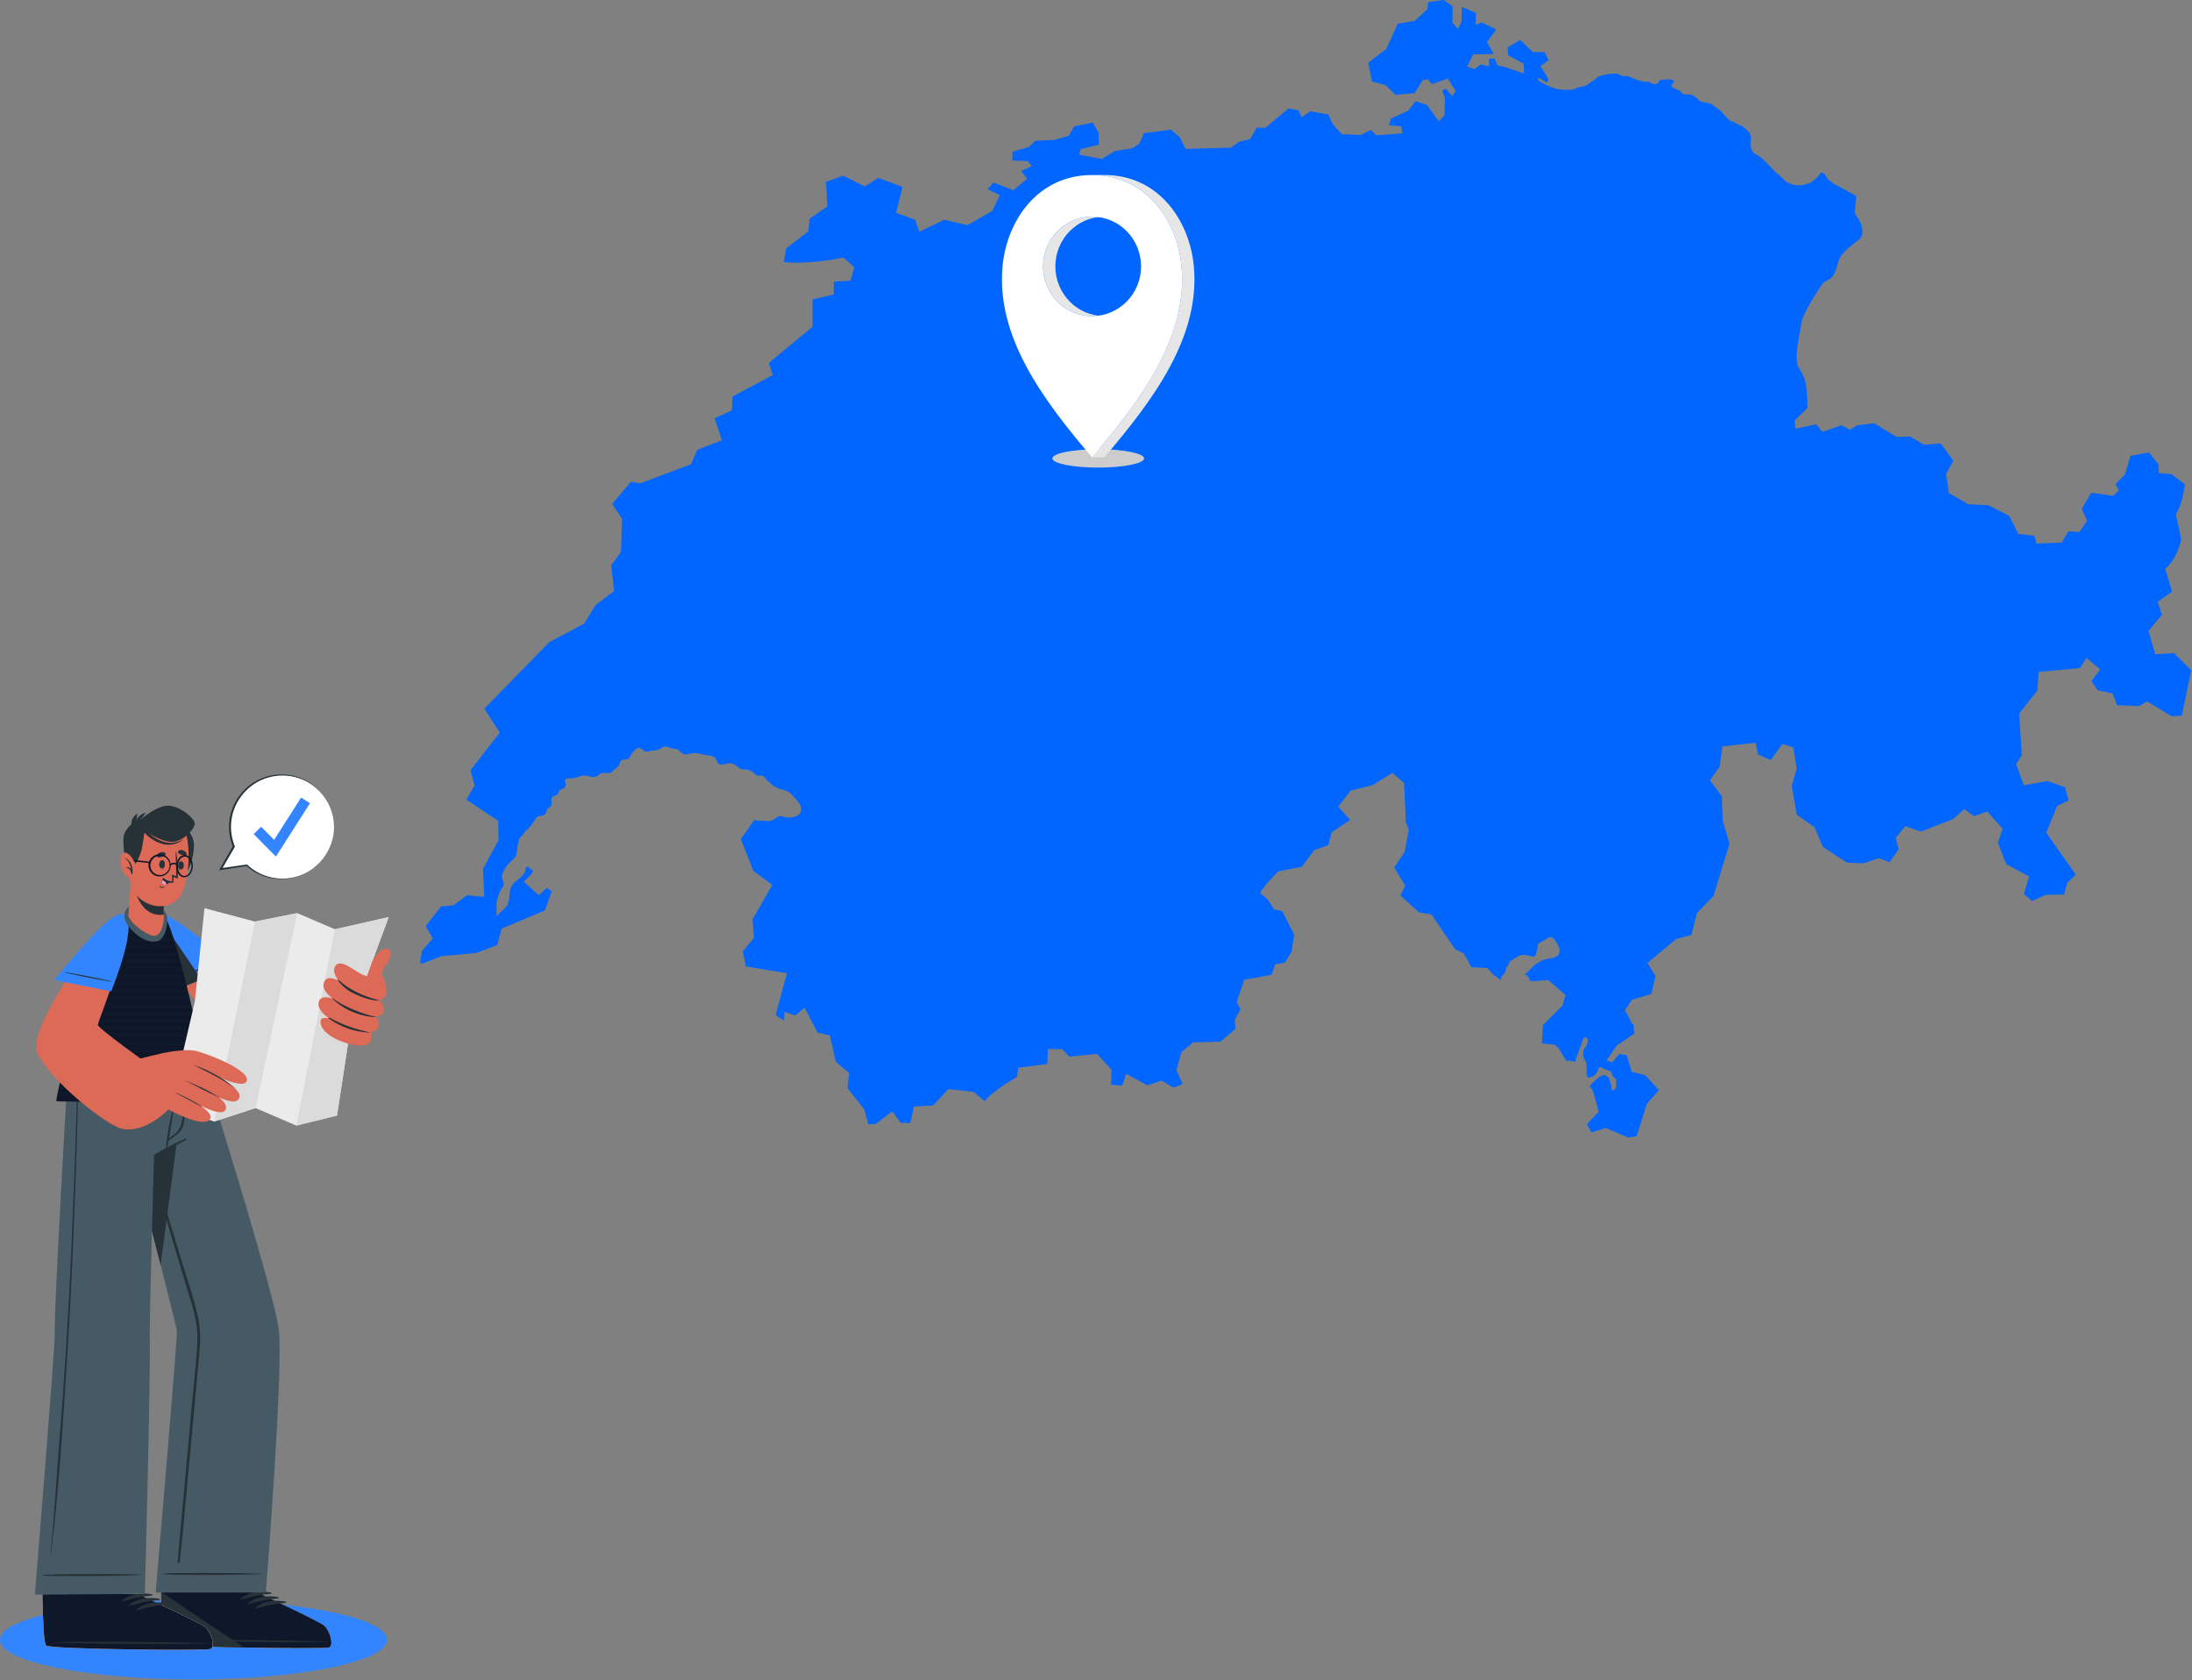
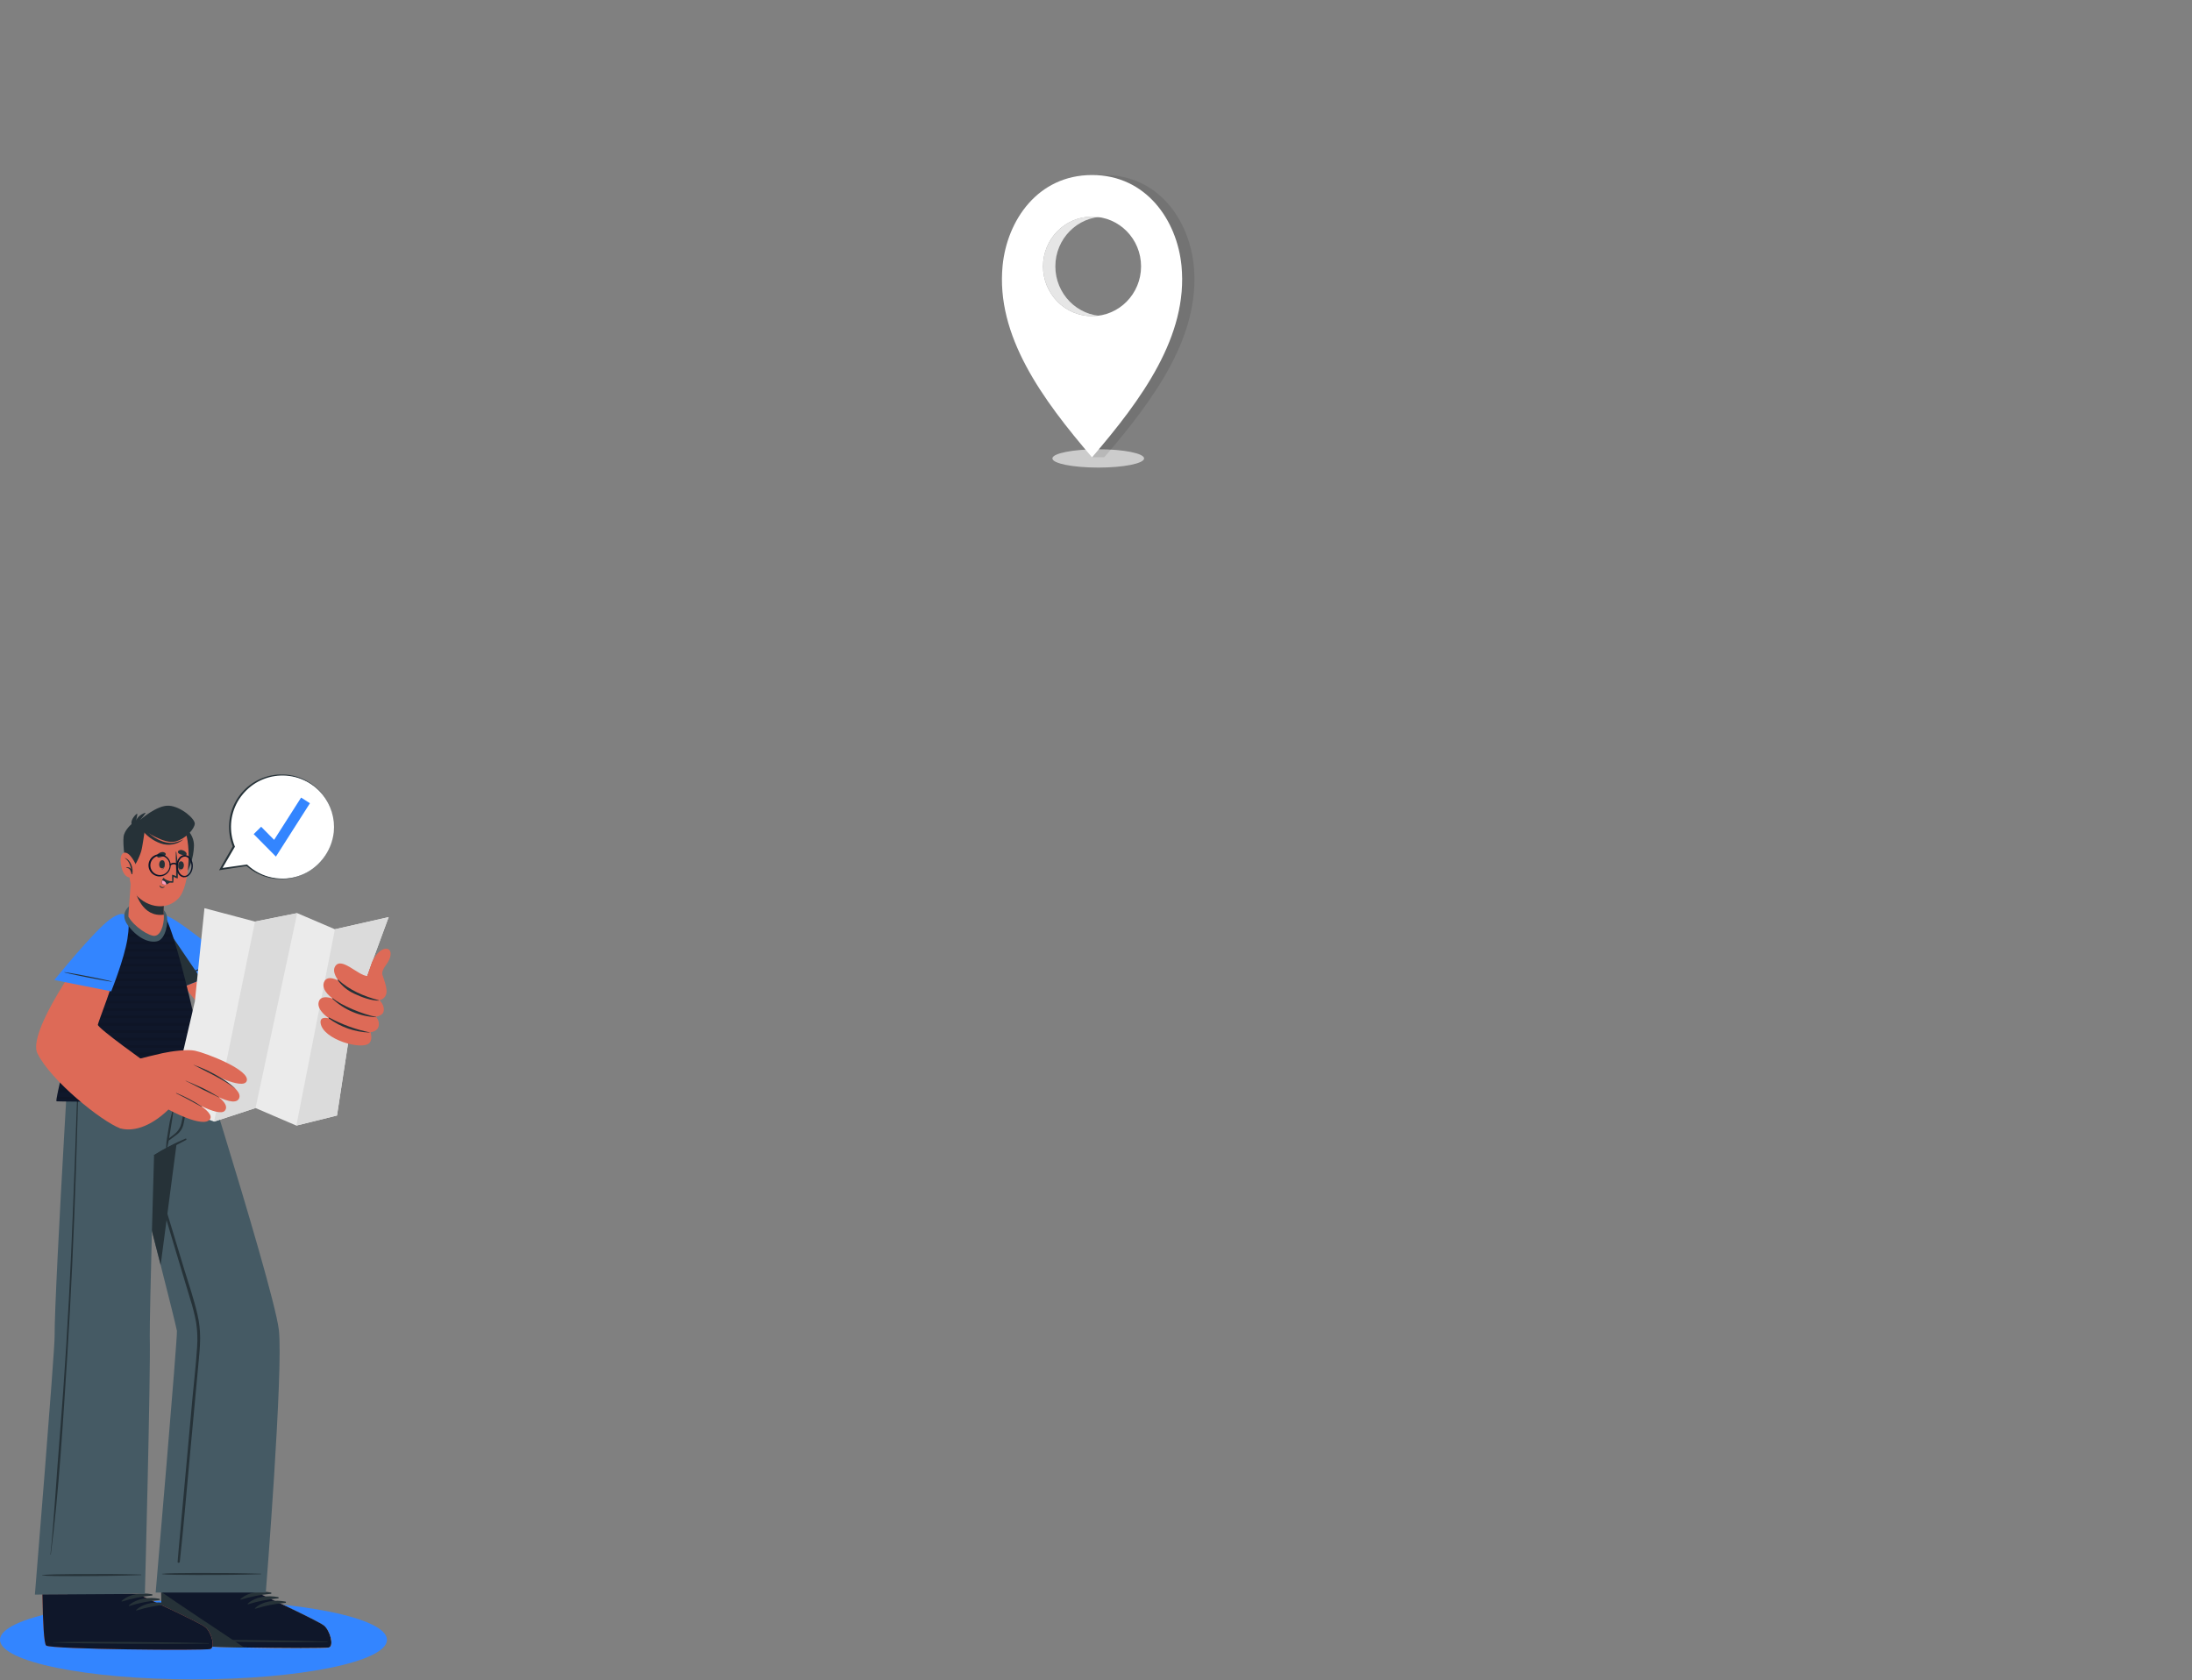
<svg xmlns="http://www.w3.org/2000/svg" width="501" height="384" viewBox="0 0 501 384" fill="none">
  <rect x="0" y="0" width="501" height="384" fill="#808080" stroke="none" />
  <g clip-path="url(#clip0_4935_155325)">
-     <path d="M496.88 149.254L492.583 149.546L491.056 144.189L494.114 140.569L493.172 137.537L496.439 135.212L494.878 130.034C497.678 127.617 498.52 123.347 498.52 123.347C498.52 123.347 497.757 119.32 497.556 118.614C497.355 117.907 497.033 118.003 497.909 116.372C498.795 114.749 499.384 110.692 499.384 110.692L496.343 108.371L493.416 108.114L493.338 106.133L491.144 103.403L486.908 104.192L485.665 108.472L483.505 110.648L484.295 112.079L483.039 113.335L477.992 112.611L475.797 116.28L477.014 119.046L475.23 121.615L472.779 121.419L471.204 124.01L465.481 124.224L464.953 122.439L461.319 122.047L459.216 117.885L454.427 115.456L449.877 115.255L445.423 112.686L444.812 108.293L446.466 105.309L443.595 101.366L439.713 101.64L436.555 99.76L433.514 99.878L428.349 96.737L424.607 97.186L422.875 98.186L420.816 97.208L416.536 98.696L415.093 96.99L410.403 97.98L410.338 97.993L410.181 96.148L413.13 93.204C413.13 93.204 413.007 89.518 412.85 88.414C412.693 87.319 412.34 85.906 411.127 84.021C409.906 82.137 411.358 76.448 411.677 74.014C411.987 71.58 415.459 66.498 416.048 65.595C416.641 64.692 416.58 64.614 417.954 63.907C419.324 63.2 419.638 61.573 420.192 59.732C420.737 57.883 422.412 56.709 424.82 54.786C427.233 52.866 423.917 48.74 423.917 48.74L424.253 44.814L419.167 41.991C418.918 41.917 418.77 41.686 418.561 41.555C418.308 41.398 418.107 41.293 417.906 41.08C417.439 40.6 417.051 39.343 416.231 39.479C416.022 39.509 416.004 39.609 415.93 39.762C415.917 39.788 415.9 39.815 415.887 39.841H415.913H415.882C415.773 40.02 415.616 40.19 415.485 40.355C415.258 40.648 414.936 40.87 414.661 41.106C414.421 41.311 414.176 41.599 413.884 41.73C413.64 41.83 413.356 41.904 413.103 41.996C412.458 42.222 411.773 42.38 411.088 42.371C410.495 42.366 409.801 42.257 409.247 42.031C408.855 41.865 408.349 41.651 408.043 41.367C407.546 40.909 407.118 40.416 406.595 39.98C406.159 39.618 405.757 39.404 405.408 38.938C405.155 38.593 404.798 38.27 404.501 37.952C403.86 37.284 403.206 36.613 402.481 36.015C402.032 35.649 401.526 35.387 401.042 35.081C400.344 34.65 399.995 33.433 400.117 32.639C400.2 32.085 400.23 31.487 400.095 30.933C399.951 30.353 399.498 29.943 399.07 29.541C398.839 29.319 398.651 29.096 398.355 28.939C398.076 28.796 397.77 28.695 397.487 28.547C397.173 28.381 396.889 28.268 396.605 28.063C396.313 27.858 395.916 27.692 395.554 27.701C395.039 27.243 394.516 26.771 394.075 26.235C393.744 25.838 393.408 25.454 392.98 25.122C392.54 24.795 392.099 24.451 391.637 24.15C391.436 24.01 391.249 23.827 391.031 23.718C390.821 23.631 390.603 23.617 390.394 23.556C390.145 23.482 390.001 23.399 389.735 23.382C389.495 23.369 389.229 23.312 388.993 23.273C388.435 23.177 388.195 22.806 387.811 22.448C387.449 22.113 386.869 21.694 386.376 21.62C386.114 21.58 385.831 21.593 385.556 21.58C385.351 21.567 385.015 21.598 384.823 21.537C384.4 21.397 384.195 20.865 383.794 20.682C383.593 20.59 383.336 20.516 383.148 20.429C383.017 20.359 382.925 20.311 382.803 20.233C382.799 20.228 382.664 20.141 382.616 20.123C382.611 20.119 382.659 20.246 382.611 20.211C382.433 20.088 382.005 19.692 382.036 19.46C382.075 19.199 382.485 19.042 382.555 18.754C382.555 18.745 382.559 18.745 382.559 18.745C382.642 18.357 382.271 18.265 381.961 18.2C381.364 18.091 380.657 18.165 380.051 18.217C379.964 18.217 379.854 18.226 379.745 18.243C379.58 18.265 379.423 18.3 379.318 18.396C379.126 18.575 379.091 18.884 378.873 19.042C378.707 19.155 378.415 19.247 378.197 19.229C377.97 19.207 377.704 19.12 377.499 19.033C377.337 18.959 377.172 18.898 377.01 18.828C376.971 18.815 377.132 18.758 377.063 18.736C376.736 18.614 376.334 18.671 375.994 18.701C375.597 18.732 375.409 18.579 375.039 18.488C374.62 18.383 374.188 18.274 373.8 18.104C373.547 17.99 373.259 17.934 373.01 17.798C372.735 17.641 372.509 17.51 372.19 17.432C371.662 17.305 370.999 17.493 370.511 17.288C370.319 17.209 370.17 17.031 369.97 16.956C369.507 16.773 369.019 16.804 368.539 16.856C368.098 16.904 367.749 16.873 367.309 16.983C366.838 17.096 366.358 17.127 365.908 17.297C365.568 17.419 365.25 17.554 364.966 17.768C364.731 17.951 364.53 18.169 364.286 18.335C363.945 18.57 363.57 18.771 363.239 19.02C362.864 19.303 362.471 19.574 362.009 19.692C361.699 19.77 361.411 19.853 361.101 19.892C360.905 19.918 360.7 19.966 360.517 20.041C360.434 20.071 360.312 20.128 360.242 20.176C360.185 20.211 360.307 20.211 360.307 20.211C359.945 20.355 359.522 20.368 359.151 20.477C358.715 20.612 358.24 20.516 357.777 20.516C356.896 20.52 356.12 20.407 355.278 20.18C354.519 19.975 353.891 19.582 353.179 19.282C352.961 19.194 352.761 19.146 352.569 19.007C352.477 18.937 352.394 18.841 352.276 18.823C352.224 18.815 352.181 18.806 352.137 18.78C352.08 18.745 352.037 18.693 351.98 18.662C351.906 18.623 351.862 18.575 351.805 18.514C351.757 18.466 351.714 18.405 351.67 18.348C351.644 18.313 351.622 18.282 351.596 18.248C351.583 18.226 351.548 18.191 351.552 18.165H351.539C351.522 18.112 351.483 18.078 351.474 18.021C351.474 17.995 351.474 17.955 351.483 17.929C351.491 17.907 351.509 17.894 351.517 17.872V17.864C351.574 17.855 351.657 17.855 351.709 17.864C351.766 17.872 351.81 17.907 351.858 17.925C351.98 17.973 352.098 18.008 352.207 18.069C352.342 18.134 352.468 18.204 352.595 18.278C352.656 18.317 352.704 18.374 352.761 18.418C352.83 18.474 352.896 18.518 352.97 18.57C353.031 18.605 353.101 18.636 353.162 18.658C353.323 18.727 353.537 18.806 353.712 18.741C353.834 18.697 353.856 18.531 353.864 18.418C353.869 18.3 353.851 18.174 353.821 18.064L353.816 18.056C353.707 17.685 353.428 17.266 353.323 17.07L352.076 15.155L353.93 13.742L353.07 11.914L350.34 11.887L347.452 9.118L344.568 10.828L344.712 12.647L348.307 14.597V16.817L343.844 15.264L342.27 14.95L341.585 13.379C341.585 13.379 340.429 13.397 340.368 13.397C340.311 13.397 340.368 15.181 340.368 15.181L338.444 14.736L337.013 15.809L335.796 15.364L335.303 15.181L335.321 15.155L336.721 12.415L341.406 12.337L339.862 9.61L341.977 6.766C341.977 6.766 338.701 5.113 338.645 5.113C338.588 5.113 337.31 5.728 337.31 5.728V2.919L334.09 1.584V4.799L333.244 6.592L331.97 5.231L332.014 1.471L330.007 -0.004L326.4 0.506L326.26 2.077L323.316 4.786L319.49 5.41L316.82 11.22L312.702 14.339L313.584 18.636L316.663 19.439L318.962 21.681L323.316 21.288L325.161 18.326L326.356 18.165L327.338 19.247C327.338 19.247 330.745 17.973 330.871 17.951H330.875C330.932 17.951 332.699 20.817 332.699 20.817L331.953 21.973L330.457 20.302L329.615 20.717L330.265 22.422L330.125 26.427L328.812 27.701L328.72 27.57L327.804 26.292L326.142 23.975L323.534 23.111L321.902 25.249L317.902 27.112L317.453 28.647L320.253 28.883L320.55 30.471L315.128 30.881L314.604 30.92L313.291 29.703L310.975 30.863L306.682 30.663L304.558 28.311L303.62 26.169L299.48 25.445L297.5 26.802L296.75 25.188L294.516 24.778L289.177 29.232L287.218 29.158L285.739 31.801L283.209 32.394L281.408 33.729L271.008 34.039L269.634 31.391L267.649 29.624L261.451 30.449L260.425 32.822L258.803 33.899L254.842 34.51L252.826 35.727L251.814 36.338L246.641 35.334L247.029 34.078L251.169 33.057L251.051 30.235L249.755 28.015L245.507 28.896L244.285 31.02L241.027 31.98L236.629 32.176L235.116 33.607L231.412 34.689L231.373 36.691L234.885 36.805L235.862 37.965L233.393 39.082L234.762 40.87H234.758L231.604 43.474L227.094 41.725L225.702 43.256L228.524 44.578L228.097 45.485L226.989 47.819L226.819 48.186L221.13 51.462L220.271 51.261L215.795 50.223L210.081 52.993L209.182 50.223L204.803 48.639L206.277 42.728C206.277 42.728 200.82 40.687 200.763 40.669C200.676 40.669 197.679 42.606 197.679 42.606L192.676 40.133L188.789 41.59L189.086 47.182L185.024 50.026L184.754 52.875L179.689 56.757L179.157 59.876C185.064 60.561 192.754 58.856 192.754 58.856L195.262 61.072L194.386 64.177L190.599 64.352L190.499 67.314L185.714 68.435V74.686L175.742 82.935L176.296 84.671L176.627 85.723L176.544 85.762L167.405 90.647L167.266 93.784L163.344 95.59L164.989 100.633L159.379 102.809L157.926 106.107L146.31 110.478L144.207 110.107L139.915 115.168L142.192 118.622L141.926 125.881L141.917 126.16L139.696 129.218L140.368 135.086L136.085 138.322L133.537 142.506L125.545 146.763L110.679 161.987L114.234 167.423L107.538 176.021L108.463 179.51L106.596 182.765L113.855 187.594L113.951 192.034L110.797 197.823L110.387 198.582L110.679 204.981L106.775 204.602L103.691 206.879L100.807 207.18L97.291 211.651L98.905 214.478L96.414 217.418L96 220.149L96.358 220.241C96.358 220.241 96.375 220.219 96.379 220.201L96.523 220.241L100.798 218.552L108.842 217.802L113.65 216L114.649 212.236L124.542 208.079L126.091 203.721L124.996 202.914L123.133 204.602L119.696 201.483L121.227 200.035C121.34 199.856 121.833 199.21 121.781 199.031C121.728 198.861 121.414 198.739 121.283 198.639C121.07 198.473 120.651 198.011 120.367 198.041C120.442 198.115 120.079 198.608 120.062 198.726C120.023 199.005 120.053 199.206 119.909 199.472C119.63 200.013 119.12 200.384 118.684 200.794C118.356 201.103 117.986 201.361 117.628 201.644C116.974 202.185 116.59 203.014 116.52 203.856C116.476 204.332 116.45 204.785 116.398 205.261C116.337 205.828 116.153 206.303 115.996 206.857C115.852 206.901 115.7 207.228 115.586 207.359C115.451 207.52 115.298 207.686 115.15 207.821C114.609 208.31 113.959 208.737 113.606 209.414C113.571 209.222 113.514 209.034 113.501 208.838C113.475 208.541 113.501 208.231 113.501 207.939C113.501 207.49 113.423 207.027 113.462 206.569C113.497 206.116 113.632 205.649 113.75 205.208C113.981 204.393 114.339 203.455 114.875 202.783C115.168 202.408 115.233 202.028 115.067 201.548C114.902 201.069 114.666 200.741 114.714 200.183C114.762 199.633 115.111 199.053 115.377 198.586C115.408 198.53 115.434 198.482 115.464 198.434C116.018 197.509 116.808 196.828 117.589 196.1C117.994 195.729 117.986 195.354 118.09 194.852C118.191 194.368 118.265 193.954 118.291 193.456C118.308 193.033 118.431 192.654 118.548 192.253C118.657 191.882 118.766 191.446 119.076 191.179C119.229 191.053 119.395 190.961 119.521 190.8C119.687 190.591 119.774 190.333 119.936 190.119C120.254 189.705 120.734 189.487 121.039 189.068C121.283 188.745 121.558 188.44 121.785 188.1C122.008 187.773 122.173 187.397 122.431 187.092C122.723 186.743 122.954 186.516 123.408 186.481C123.905 186.438 124.354 186.416 124.664 185.984C124.922 185.618 124.904 185.168 125.17 184.815C125.323 184.597 125.563 184.579 125.768 184.422C125.964 184.27 126.003 184.069 126.047 183.847C126.147 183.384 125.99 182.93 126.069 182.472C126.134 182.01 126.723 181.927 127.09 181.766C127.29 181.674 127.478 181.583 127.569 181.373C127.652 181.168 127.67 180.941 127.796 180.749C127.997 180.435 128.525 180.383 128.843 180.156C129.183 179.907 129.384 179.589 129.319 179.157C129.253 178.756 128.935 178.368 129.306 178.058C129.637 177.779 130.113 177.901 130.523 177.901C131.081 177.901 131.618 177.761 132.145 177.578C132.638 177.417 133.044 177.194 133.594 177.251C133.986 177.294 134.475 177.321 134.846 177.473C135.221 177.63 135.517 177.639 135.932 177.547C136.298 177.469 136.652 177.303 136.931 177.05C137.232 176.775 137.415 176.627 137.838 176.636C138.235 176.644 138.606 176.706 138.994 176.714C139.378 176.719 139.666 176.566 139.954 176.317C140.098 176.186 140.211 176.021 140.355 175.89C140.708 175.576 141.219 175.323 141.472 174.921C141.681 174.572 141.694 174.045 142.013 173.77C142.296 173.539 142.715 173.587 143.055 173.573C143.919 173.534 143.889 173.033 144.259 172.4C144.521 171.955 145.036 171.462 145.446 171.148C146.057 170.668 146.563 171.131 147.082 171.506C147.679 171.925 148.185 171.754 148.848 171.597C149.442 171.462 150.118 171.545 150.672 171.266C151.213 170.987 151.54 170.524 152.216 170.638C152.849 170.747 153.381 171.078 154.044 171.118C154.764 171.174 155.108 171.34 155.592 171.868C156.037 172.361 156.539 172.505 157.185 172.369C157.909 172.212 158.589 172.064 159.34 172.156C160.068 172.247 160.762 172.487 161.486 172.596C162.14 172.701 163.043 172.666 163.462 173.277C163.789 173.765 163.924 174.607 164.618 174.721C165.237 174.83 165.966 174.476 166.607 174.45C167.34 174.42 167.846 174.629 168.404 175.1C168.688 175.34 168.967 175.598 169.325 175.728C169.639 175.842 169.983 175.833 170.315 175.855C170.882 175.894 171.449 176.069 171.938 176.378C172.409 176.675 172.836 177.36 173.451 177.316C173.752 177.299 173.992 177.159 174.289 177.29C174.716 177.486 174.917 177.905 175.209 178.237C175.41 178.459 175.654 178.612 175.872 178.812C176.509 179.428 177.124 179.938 177.979 180.226C178.712 180.479 179.502 180.605 180.182 180.981C180.824 181.338 181.303 181.993 181.796 182.525C182.381 183.17 183.005 183.886 183.109 184.789C183.214 185.7 182.647 186.281 181.844 186.595C181.02 186.909 180.213 186.931 179.358 186.73C178.978 186.638 178.568 186.494 178.167 186.538C178.097 186.542 178.032 186.56 177.966 186.582C177.722 186.656 177.53 186.83 177.325 186.996C176.688 187.515 175.999 187.707 175.183 187.655C174.795 187.624 174.407 187.594 174.014 187.554C173.792 187.533 173.591 187.585 173.377 187.598C173.155 187.615 172.919 187.458 172.692 187.458C172.614 187.458 172.544 187.45 172.474 187.441C172.404 187.441 172.431 187.419 172.365 187.467C172.295 187.52 172.226 187.629 172.178 187.698C172.09 187.799 172.021 187.908 171.946 188.017C171.676 188.427 171.349 188.811 171.126 189.251L169.299 191.725L172.182 199.023L176.509 202.259L172.007 210.12L172.3 214.36L169.765 217.449L170.502 220.891L179.864 222.426L177.273 232.019L179.218 233.279L179.279 231.255L181.774 232.075L183.899 230.309L186.843 235.988L189.67 236.669L191.018 242.671L194.076 245.232L193.701 248.678L197.526 253.533L198.464 256.944L200.144 256.888L203.943 254.004L205.854 256.626L208.031 256.648L208.912 252.883L213.239 252.678L216.773 248.913L222.544 249.559L225.074 251.679C226.928 249.206 232.433 246.143 232.433 246.143L232.756 244.028L239.347 243.173L239.552 239.757L242.819 239.792L244.381 241.498L250.767 240.878L254.035 244.468L253.948 247.936L256.478 248.115L257.42 245.441L262.244 248.058L265.512 246.968L268.221 248.586L270.306 247.762L268.897 244.586L270.018 240.464L272.757 238.226L278.93 238.078L282.381 235.138L282.202 233.135L283.523 230.692L282.668 228.987L284.378 223.922L290.616 222.801L291.441 220.419L293.679 220.009L295.21 217.479L295.799 213.649L293.09 208.266L291.149 207.795L289.792 205.614L287.999 204.083C288.797 202.495 292.182 199.136 292.182 199.136L297.478 198.137L300.449 194.25L303.594 193.169L304.362 190.224L308.576 187.397L305.862 184.366L308.663 180.714L313.693 179.454L314.513 178.948L318.229 176.653L320.908 178.948L321.344 187.986L321.994 189.544L321.052 194.7L318.67 198.255L321.169 202.434L320.079 204.672L324.319 208.528L327.176 209.003L332.564 216.917L334.561 217.92L336.328 221.069L339.888 221.235L341.393 222.823C341.589 223.05 341.955 223.115 342.174 223.338C342.422 223.578 342.61 223.813 342.911 223.988V223.927H342.946C342.972 223.874 343.002 223.818 343.015 223.8C343.116 223.49 343.12 223.176 343.351 222.958C343.596 222.718 343.857 222.518 344.01 222.195C344.141 221.907 344.145 221.571 344.259 221.279C344.398 220.908 344.699 220.672 344.856 220.31C344.922 220.158 344.952 219.996 345.026 219.844C345.14 219.621 345.319 219.56 345.524 219.46C345.781 219.329 346.017 219.154 346.261 219.002C346.688 218.736 347.133 218.435 347.626 218.304C348.102 218.173 348.56 218.269 349.031 218.352C349.184 218.378 349.332 218.356 349.48 218.404C349.681 218.461 349.877 218.557 350.087 218.605C350.331 218.657 350.658 218.67 350.833 218.461C350.981 218.286 351.064 218.007 351.142 217.785C351.247 217.51 351.269 217.235 351.321 216.947C351.387 216.581 351.374 216.105 351.583 215.774C351.836 215.385 352.49 215.176 352.883 214.958C353.293 214.727 353.69 214.4 354.13 214.225C354.985 213.894 355.662 215.241 355.993 215.83C356.447 216.633 356.748 217.61 356.037 218.356C355.374 219.037 354.362 218.98 353.502 219.181C352.595 219.386 351.701 219.848 350.959 220.393C350.183 220.965 349.65 221.776 348.9 222.374C348.747 222.491 348.59 222.601 348.429 222.714C348.843 222.688 349.123 223.037 349.323 223.355C349.424 223.525 349.524 223.687 349.568 223.879C349.611 224.079 349.733 224.175 349.943 224.197C350.1 224.215 350.261 224.254 350.414 224.254L353.873 223.988L357.812 227.43L357.132 229.807L352.634 234.339L352.425 238.462L355.43 238.789L356.342 239.727L357.934 242.405L359.012 242.484C359.365 242.514 359.74 242.667 360.102 242.641C360.102 242.614 360.129 242.514 360.129 242.514C360.172 242.305 360.163 242.047 360.224 241.842C360.277 241.672 360.408 241.528 360.477 241.362C360.648 240.983 360.7 240.582 360.844 240.189C361.114 239.465 361.481 238.837 361.603 238.069C361.695 237.493 361.917 237.262 362.423 237C363.226 237.519 362.899 238.553 362.427 239.208C362.209 239.517 362.009 239.735 361.917 240.119C361.825 240.538 361.843 241.04 361.891 241.467C361.943 241.899 362.183 242.187 362.397 242.549C362.598 242.881 362.598 243.304 362.632 243.683C362.68 244.215 362.646 244.739 362.619 245.262C362.606 245.616 362.641 246.082 363.008 246.27C363.252 246.388 363.396 246.222 363.61 246.13C363.828 246.047 364.046 246.052 364.246 245.908C364.888 245.441 365.228 244.66 365.477 243.927C365.481 243.914 365.49 243.897 365.494 243.884C365.734 243.932 365.97 243.954 366.188 243.949C366.192 243.967 366.192 243.989 366.201 244.006C366.297 244.272 366.554 244.307 366.798 244.372C367.143 244.473 367.474 244.63 367.823 244.713C368.229 244.822 368.282 244.896 368.377 245.293C368.434 245.568 368.565 245.938 368.766 246.139C369.006 246.379 369.285 246.41 369.363 246.763C369.42 247.016 369.411 247.225 369.372 247.474C369.315 247.915 369.49 248.49 369.171 248.865C369.058 248.992 368.766 249.271 368.578 249.219C368.303 249.14 368.364 248.682 368.325 248.469C368.229 247.932 368.072 247.43 367.906 246.916C367.745 246.418 367.527 246.056 367.034 245.816C366.558 245.594 366.022 245.864 365.621 246.13C364.674 246.763 363.972 247.478 363.252 248.355C363.431 248.482 363.627 248.569 363.767 248.748C363.902 248.922 363.959 249.167 364.059 249.367C364.198 249.659 364.338 249.93 364.355 250.253L365.381 254.113L362.707 256.914L363.706 258.824L366.973 257.795L372.125 259.976L374.07 259.679L376.391 252.32L379.161 249.14C379.161 249.14 376.016 245.699 375.92 245.699C375.837 245.699 372.98 244.992 372.98 244.992L371.776 241.153L370.066 240.904L368.508 242.785L367.187 242.344L369.507 238.989L373.625 236.163C373.573 235.809 373.486 235.447 373.372 235.081C373.359 235.081 373.346 235.09 373.333 235.09C373.411 234.858 373.451 234.614 373.377 234.383C373.302 234.147 373.124 233.977 372.914 233.838C372.255 232.258 371.387 230.928 371.387 230.928L372.98 228.511L377.455 227.159L378.371 223.041L376.539 220.097L383.048 214.674L383.1 214.618L386.607 213.68L387.811 208.733L391.641 204.763L395.288 192.811L393.761 187.663L393.556 181.984L390.817 178.333L393.05 175.214L393.696 170.59L401.269 169.765L401.792 172.448L404.741 173.709L407.389 170.001L409.888 170.86L410.647 175.654L409.531 179.654L410.647 186.189L414.713 189.046L416.632 193.552L422.103 197.138L425.872 197.317L429.457 196.139L431.874 197.077L433.937 194.106L433.287 191.489L435.464 188.837L439.059 190.05L446.474 187.162L448.948 184.924L451.181 186.542L454.187 185.456L457.72 189.4L456.625 192.606L458.54 197.492L463.749 200.318L462.571 204.353L464.486 205.941L467.544 204.523L471.758 204.441L472.495 201.762L474.436 199.904L467.692 190.311L470.161 184.217L472.787 182.926L471.963 179.921L467.928 178.507L462.571 179.48L460.804 174.651L462.104 172.627L461.511 163.056L465.659 157.817L465.96 153.551L475.435 152.696L476.849 150.345L479.994 152.966L478.022 155.671L479.405 157.73L482.851 158.498L483.854 161.172L488.915 161.381L490.712 160.29L496.3 163.676L498.66 163.584L500.832 153.167L496.889 149.254H496.88ZM327.329 32.848C327.373 32.713 327.403 32.573 327.425 32.429C327.407 32.573 327.377 32.717 327.329 32.848ZM327.447 32.211C327.464 31.923 327.451 31.644 327.438 31.439C327.455 31.644 327.469 31.923 327.447 32.211Z" fill="#0066FF" />
-   </g>
+     </g>
  <path d="M44.224 383.822C68.647 383.822 88.447 379.774 88.447 374.781C88.447 369.788 68.647 365.74 44.224 365.74C19.799 365.74 0 369.788 0 374.781C0 379.774 19.799 383.822 44.224 383.822Z" fill="#3385FF" />
  <path d="M75.178 376.54C73.953 376.934 39.005 376.488 37.685 375.626C37.16 375.305 36.944 370.212 36.844 364.062V363.867C36.818 362.595 36.802 361.287 36.797 359.962C36.797 359.778 36.797 359.599 36.797 359.436L38.489 341.308L61.869 341.534L59.567 359.494L59.535 360.209L59.399 363.925V364.309C59.399 364.309 72.702 370.459 74.053 371.562C75.404 372.666 76.403 376.146 75.178 376.54Z" fill="#DD6A57" />
  <path d="M75.178 376.541C73.953 376.935 39.005 376.489 37.685 375.627C37.16 375.306 36.944 370.213 36.844 364.063V363.868C36.818 362.596 36.802 361.288 36.797 359.963C36.797 359.779 36.797 359.6 36.797 359.438L59.567 359.495L59.535 360.21L59.399 363.926V364.31C59.399 364.31 72.702 370.46 74.053 371.564C75.404 372.667 76.403 376.147 75.178 376.541Z" fill="#EBEBEB" />
  <path d="M75.183 376.535C74.552 376.74 65.054 376.719 55.777 376.535C53.911 376.498 52.055 376.456 50.284 376.409C43.666 376.23 38.195 375.957 37.669 375.626C37.144 375.295 36.933 370.37 36.828 364.304C36.828 364.215 36.828 364.131 36.828 364.046C36.828 363.962 36.828 363.91 36.828 363.847H36.881L59.404 363.883V364.272C59.404 364.272 72.702 370.422 74.053 371.521C75.404 372.619 76.407 376.146 75.183 376.535Z" fill="#0F172A" />
  <path d="M74.802 375.181C68.915 374.96 45.141 374.629 39.301 374.86C39.254 374.86 39.254 374.897 39.301 374.897C45.13 375.244 68.909 375.38 74.802 375.275C74.928 375.275 74.928 375.186 74.802 375.181Z" fill="#263238" />
  <path d="M61.909 363.974C59.596 363.512 56.758 363.832 54.965 365.462C54.897 365.525 54.965 365.625 55.06 365.598C57.284 364.914 59.575 364.469 61.893 364.269C61.932 364.271 61.97 364.257 61.999 364.231C62.028 364.205 62.046 364.168 62.048 364.129C62.05 364.09 62.036 364.052 62.01 364.023C61.984 363.994 61.948 363.976 61.909 363.974Z" fill="#263238" />
  <path d="M63.567 365.025C61.255 364.563 58.416 364.883 56.624 366.513C56.55 366.576 56.624 366.67 56.718 366.649C58.942 365.965 61.233 365.519 63.551 365.319C63.59 365.322 63.629 365.308 63.658 365.282C63.687 365.256 63.704 365.219 63.706 365.18C63.709 365.141 63.695 365.103 63.669 365.074C63.643 365.045 63.606 365.027 63.567 365.025Z" fill="#263238" />
  <path d="M65.231 366.044C62.919 365.581 60.08 365.902 58.288 367.531C58.214 367.594 58.288 367.689 58.382 367.668C60.606 366.981 62.897 366.535 65.216 366.338C65.254 366.34 65.293 366.327 65.322 366.3C65.351 366.274 65.368 366.238 65.371 366.199C65.373 366.16 65.359 366.121 65.333 366.092C65.307 366.063 65.27 366.046 65.231 366.044Z" fill="#263238" />
  <path d="M55.808 376.535C53.942 376.498 52.087 376.456 50.315 376.409C43.698 376.23 38.226 375.957 37.7 375.626C37.175 375.295 36.965 370.37 36.859 364.304C36.859 364.215 36.859 364.131 36.859 364.046C36.859 363.962 36.859 363.91 36.859 363.847H36.886C39.961 366.012 50.836 373.25 55.808 376.535Z" fill="#263238" />
  <path d="M60.75 363.975H35.578C35.578 363.975 40.635 305.184 40.435 304.159C40.182 302.845 38.695 296.895 36.719 289.121C36.098 286.687 35.426 284.08 34.732 281.373C32.855 274.062 30.784 266.067 28.982 259.113C26.274 248.695 24.156 240.601 24.156 240.601H45.491C45.491 240.601 47.977 248.485 51.115 258.735C56.224 275.397 63.047 298.33 63.73 303.907C64.818 312.905 60.75 363.975 60.75 363.975Z" fill="#455A64" />
  <path d="M59.635 359.674C55.787 359.595 56.891 359.564 53.048 359.527C51.167 359.527 38.804 359.401 37.043 359.695C37.006 359.695 37.006 359.763 37.043 359.774C38.804 360.063 51.167 359.953 53.048 359.932C56.891 359.895 55.787 359.863 59.635 359.784C59.646 359.781 59.657 359.773 59.664 359.763C59.671 359.754 59.675 359.742 59.675 359.729C59.675 359.717 59.671 359.705 59.664 359.695C59.657 359.685 59.646 359.678 59.635 359.674Z" fill="#263238" />
  <path d="M45.162 300.563C44.337 296.926 43.102 293.362 42.009 289.788C39.822 282.534 37.625 275.282 35.417 268.032C34.321 264.406 33.213 260.782 32.095 257.162C31.535 255.333 30.969 253.506 30.398 251.68C29.835 249.893 29.199 248.122 28.695 246.319C28.489 245.588 28.374 245.988 28.637 246.923C29.162 248.8 29.688 250.676 30.24 252.547C31.326 256.258 32.419 259.966 33.52 263.67C35.703 271.028 37.905 278.396 40.127 285.772C41.234 289.465 42.345 293.157 43.459 296.847C44.023 298.604 44.477 300.395 44.821 302.208C45.119 304.103 45.195 306.026 45.047 307.938C44.805 311.79 44.358 315.633 43.995 319.475C43.633 323.317 43.286 327.175 42.944 331.039C42.243 338.695 41.542 346.357 40.842 354.024C40.751 354.995 40.668 355.967 40.595 356.941C40.568 357.267 41.062 357.241 41.094 356.941C41.925 349.367 42.555 341.767 43.265 334.177C43.974 326.587 44.679 319.076 45.367 311.528C45.541 309.63 45.746 307.733 45.746 305.825C45.751 304.054 45.555 302.289 45.162 300.563Z" fill="#263238" />
  <path d="M43.068 240.595C41.591 252.053 38.774 273.536 36.719 289.12C31.904 270.24 24.156 240.6 24.156 240.6L43.068 240.595Z" fill="#263238" />
  <path d="M48.071 376.882C46.847 377.282 11.898 376.966 10.573 376.104C10.048 375.789 9.817 370.696 9.69 364.541C9.69 364.472 9.69 364.409 9.69 364.346C9.69 363.074 9.643 361.765 9.633 360.441C9.633 360.257 9.633 360.078 9.633 359.915C9.549 351.016 10.19 341.781 10.19 341.781L33.033 341.928L32.397 359.889V360.604L32.271 364.32V364.704C32.271 364.704 45.596 370.806 46.952 371.905C48.308 373.003 49.296 376.488 48.071 376.882Z" fill="#DD6A57" />
-   <path d="M48.064 376.882C46.839 377.282 11.89 376.966 10.566 376.104C10.04 375.789 9.809 370.695 9.683 364.54C9.683 364.472 9.683 364.409 9.683 364.346C9.683 363.074 9.636 361.765 9.625 360.441C9.625 360.257 9.625 360.078 9.625 359.915L32.39 359.889V360.604L32.264 364.32V364.703C32.264 364.703 45.588 370.806 46.944 371.904C48.3 373.003 49.288 376.488 48.064 376.882Z" fill="#EBEBEB" />
  <path d="M48.069 376.882C46.844 377.282 11.895 376.966 10.57 376.104C10.045 375.789 9.814 370.696 9.688 364.541C9.688 364.472 9.688 364.409 9.688 364.346L32.242 364.299V364.683C32.242 364.683 45.566 370.785 46.923 371.884C48.279 372.982 49.293 376.488 48.069 376.882Z" fill="#0F172A" />
  <path d="M47.682 375.538C41.79 375.343 18.016 375.096 12.176 375.348C12.129 375.348 12.129 375.385 12.176 375.385C18.011 375.711 41.79 375.764 47.682 375.637C47.803 375.616 47.808 375.538 47.682 375.538Z" fill="#263238" />
  <path d="M34.747 364.377C32.434 363.92 29.596 364.251 27.809 365.886C27.741 365.949 27.809 366.049 27.904 366.023C30.127 365.33 32.417 364.875 34.737 364.666C34.771 364.661 34.802 364.645 34.825 364.619C34.847 364.593 34.861 364.561 34.862 364.526C34.863 364.492 34.852 364.458 34.831 364.431C34.81 364.404 34.781 364.385 34.747 364.377Z" fill="#263238" />
  <path d="M36.405 365.399C34.087 364.947 31.248 365.278 29.461 366.912C29.393 366.975 29.487 367.075 29.561 367.049C31.784 366.355 34.075 365.901 36.394 365.693C36.433 365.694 36.471 365.68 36.5 365.654C36.528 365.627 36.545 365.59 36.547 365.551C36.548 365.512 36.534 365.474 36.507 365.445C36.48 365.417 36.444 365.4 36.405 365.399Z" fill="#263238" />
  <path d="M38.075 366.423C35.763 365.971 32.924 366.302 31.137 367.937C31.069 368 31.137 368.094 31.232 368.073C33.454 367.378 35.745 366.923 38.065 366.717C38.104 366.719 38.142 366.705 38.17 366.678C38.199 366.651 38.216 366.614 38.217 366.575C38.219 366.536 38.204 366.498 38.178 366.47C38.151 366.441 38.114 366.424 38.075 366.423Z" fill="#263238" />
  <path d="M44.797 240.595C44.797 240.595 44.302 250.802 41.969 258.886C41.785 259.554 41.58 260.211 41.359 260.842C39.219 261.704 37.163 262.76 35.214 263.995C35.214 263.995 34.967 272.206 34.725 281.341C34.458 291.58 34.2 303.002 34.231 305.42C34.452 314.482 33.112 364.29 33.112 364.29L7.977 364.447C7.977 364.447 12.513 308.805 12.481 305.483C12.429 300.148 13.69 276.574 14.668 259.37C15.262 248.773 15.751 240.6 15.751 240.6L44.797 240.595Z" fill="#455A64" />
  <path d="M32.246 359.864C28.404 359.801 29.508 359.764 25.66 359.749C23.779 359.749 11.416 359.686 9.66 359.985C9.624 359.985 9.624 360.054 9.66 360.064C11.421 360.348 23.784 360.185 25.666 360.153C29.508 360.101 28.404 360.075 32.246 359.98C32.262 359.98 32.276 359.974 32.287 359.963C32.298 359.952 32.304 359.937 32.304 359.922C32.304 359.907 32.298 359.892 32.287 359.881C32.276 359.87 32.262 359.864 32.246 359.864Z" fill="#263238" />
  <path d="M17.839 244.246C17.376 258.286 16.893 272.325 16.262 286.359C15.631 300.393 14.79 314.522 13.634 328.567C12.977 336.414 12.362 347.452 11.531 355.284C11.531 355.337 11.605 355.358 11.61 355.284C13.439 341.355 14.459 324.136 15.358 310.117C16.257 296.099 16.861 282.07 17.334 268.036C17.608 260.094 17.807 252.157 18.044 244.215C18.017 244.131 17.844 244.131 17.839 244.246Z" fill="#263238" />
  <path d="M42.4 260.231C39.898 261.277 37.492 262.54 35.209 264.005C35.12 264.058 35.209 264.2 35.283 264.152C37.711 262.97 40.192 261.834 42.547 260.52C42.581 260.498 42.606 260.465 42.617 260.426C42.627 260.387 42.623 260.345 42.605 260.309C42.586 260.273 42.555 260.245 42.517 260.23C42.479 260.216 42.438 260.216 42.4 260.231Z" fill="#263238" />
  <path d="M42.553 251.574C42.385 252.468 42.17 253.356 41.975 254.244C41.781 255.132 41.665 255.926 41.45 256.751C41.267 257.549 40.86 258.279 40.278 258.854C39.952 259.153 39.594 259.427 39.226 259.705L38.643 260.152L38.706 259.789C38.769 259.453 38.827 259.111 38.879 258.775C39.005 258.018 39.126 257.266 39.242 256.51C39.468 255.027 39.678 253.524 39.988 252.058C39.992 252.045 39.99 252.032 39.984 252.02C39.977 252.009 39.967 252.001 39.954 251.997C39.942 251.994 39.928 251.995 39.917 252.002C39.906 252.008 39.897 252.019 39.894 252.031C39.526 253.487 39.116 254.927 38.795 256.399C38.638 257.119 38.075 260.672 38.049 260.925C38.023 261.177 38.002 261.45 37.996 261.708C37.96 261.973 37.96 262.242 37.996 262.507C37.996 262.57 38.086 262.559 38.117 262.507C38.227 262.261 38.303 262.001 38.343 261.734C38.412 261.481 38.468 261.225 38.511 260.967C38.511 260.872 38.543 260.778 38.553 260.683C38.906 260.467 39.231 260.189 39.557 259.952C39.883 259.716 40.272 259.427 40.609 259.164C41.227 258.645 41.672 257.95 41.886 257.172C42.1 256.332 42.24 255.476 42.306 254.612C42.417 253.603 42.501 252.588 42.643 251.579C42.674 251.537 42.564 251.49 42.553 251.574Z" fill="#263238" />
  <path d="M35.737 214.272C37.13 218.162 42.044 226.887 49.581 233.757C52.499 236.411 74.202 234.666 76.352 233.83C77.855 233.242 80.662 222.303 79.079 221.315C76.115 219.46 56.714 223.738 55.889 223.302C54.627 222.629 46.275 217.031 40.893 211.712C36.967 207.833 33.419 207.796 35.737 214.272Z" fill="#DD6A57" />
  <path d="M41.313 225.767L53.623 220.879C53.623 220.879 42.585 211.381 38.538 209.504C33.991 207.402 33.907 210.177 35.505 214.666C37.103 219.155 41.313 225.767 41.313 225.767Z" fill="#3385FF" />
  <path d="M51.02 219.379C50.569 219.479 46.71 220.956 45.88 221.282C45.049 221.608 41.628 222.959 40.797 223.385C40.789 223.385 40.781 223.388 40.775 223.394C40.769 223.4 40.766 223.408 40.766 223.416C40.766 223.424 40.769 223.432 40.775 223.438C40.781 223.444 40.789 223.448 40.797 223.448C41.691 223.195 45.139 221.871 45.996 221.524C46.852 221.177 50.637 219.663 51.031 219.421C51.078 219.427 51.078 219.374 51.02 219.379Z" fill="#263238" />
  <path d="M46.055 223.879L41.324 225.766C41.324 225.766 37.119 219.148 35.542 214.665C34.376 211.385 34.108 209.009 35.821 208.799L46.055 223.879Z" fill="#263238" />
  <path d="M12.918 251.705C12.996 251.794 47.808 252.02 48.134 251.668C48.581 251.142 40.849 213.418 37.291 208.745C36.529 207.747 31.73 206.385 28.944 208.656C23.025 213.476 17.906 230.017 16.697 235.011C14.72 243.242 12.628 251.379 12.918 251.705Z" fill="#0F172A" />
  <path opacity="0.1" d="M37.486 209.041H28.477C28.624 208.904 28.771 208.778 28.918 208.657C29.008 208.584 29.1 208.516 29.197 208.452H36.939C37.061 208.534 37.171 208.633 37.265 208.746C37.345 208.84 37.419 208.938 37.486 209.041Z" fill="black" />
  <path opacity="0.1" d="M38.325 210.734H26.945C27.108 210.529 27.271 210.329 27.439 210.14H38.068C38.152 210.324 38.236 210.523 38.325 210.734Z" fill="black" />
  <path opacity="0.1" d="M38.988 212.426H25.727C25.863 212.221 25.995 212.027 26.131 211.832H38.746L38.988 212.426Z" fill="black" />
  <path opacity="0.1" d="M39.547 214.113H24.688C24.803 213.913 24.919 213.713 25.04 213.519H39.352C39.421 213.713 39.51 213.913 39.547 214.113Z" fill="black" />
  <path opacity="0.1" d="M40.092 215.806H23.75C23.855 215.606 23.955 215.406 24.065 215.212H39.887C39.965 215.406 40.044 215.606 40.092 215.806Z" fill="black" />
  <path opacity="0.1" d="M40.567 217.499H22.922C23.017 217.299 23.111 217.1 23.211 216.905H40.415L40.567 217.499Z" fill="black" />
  <path opacity="0.1" d="M41.087 219.186H22.164L22.432 218.592H40.918C40.95 218.786 41.002 218.986 41.087 219.186Z" fill="black" />
  <path opacity="0.1" d="M41.524 220.877H21.414L21.666 220.283H41.367L41.524 220.877Z" fill="black" />
  <path opacity="0.1" d="M41.967 222.581H20.727C20.8 222.382 20.879 222.187 20.963 221.987H41.815C41.862 222.171 41.914 222.371 41.967 222.581Z" fill="black" />
  <path opacity="0.1" d="M42.396 224.258H20.062C20.136 224.058 20.21 223.864 20.288 223.664H42.239C42.296 223.864 42.349 224.058 42.396 224.258Z" fill="black" />
  <path opacity="0.1" d="M42.825 225.949H19.461C19.529 225.75 19.603 225.555 19.676 225.355H42.667C42.725 225.555 42.772 225.734 42.825 225.949Z" fill="black" />
  <path opacity="0.1" d="M43.232 227.637H18.875C18.938 227.442 19.006 227.242 19.08 227.048H43.09L43.232 227.637Z" fill="black" />
  <path opacity="0.1" d="M43.64 229.33H18.32L18.509 228.736H43.498L43.64 229.33Z" fill="black" />
  <path opacity="0.1" d="M44.036 231.023H17.797C17.855 230.828 17.913 230.628 17.976 230.429H43.905C43.947 230.628 43.994 230.828 44.036 231.023Z" fill="black" />
  <path opacity="0.1" d="M44.432 232.709H17.305L17.473 232.12H44.28C44.337 232.32 44.385 232.514 44.432 232.709Z" fill="black" />
  <path opacity="0.1" d="M44.807 234.403H16.844C16.891 234.219 16.944 234.019 16.996 233.809H44.675C44.718 234.008 44.77 234.203 44.807 234.403Z" fill="black" />
  <path opacity="0.1" d="M45.189 236.095H16.438L16.579 235.501H45.058C45.1 235.722 45.142 235.9 45.189 236.095Z" fill="black" />
  <path opacity="0.1" d="M45.545 237.782H16.016L16.157 237.193H45.419L45.545 237.782Z" fill="black" />
  <path opacity="0.1" d="M45.906 239.476H15.609L15.751 238.882H45.78C45.817 239.082 45.87 239.276 45.906 239.476Z" fill="black" />
  <path opacity="0.1" d="M46.267 241.168H15.203L15.345 240.574H46.147C46.189 240.774 46.231 240.979 46.267 241.168Z" fill="black" />
  <path opacity="0.1" d="M46.618 242.855H14.812L14.954 242.261H46.492C46.539 242.46 46.581 242.66 46.618 242.855Z" fill="black" />
  <path opacity="0.1" d="M46.956 244.547H14.367C14.42 244.353 14.467 244.153 14.514 243.953H46.824C46.872 244.132 46.919 244.353 46.956 244.547Z" fill="black" />
  <path opacity="0.1" d="M47.293 246.235H13.984C14.032 246.04 14.074 245.846 14.126 245.641H47.178C47.214 245.851 47.256 246.045 47.293 246.235Z" fill="black" />
  <path opacity="0.1" d="M47.612 247.926H13.594C13.636 247.732 13.683 247.537 13.73 247.332H47.502C47.538 247.537 47.575 247.732 47.612 247.926Z" fill="black" />
  <path opacity="0.1" d="M47.925 249.618H13.234C13.271 249.434 13.313 249.235 13.366 249.024H47.82C47.836 249.235 47.868 249.429 47.925 249.618Z" fill="black" />
  <path opacity="0.1" d="M48.139 251.313H12.922C12.922 251.155 12.969 250.955 13.011 250.719H48.081C48.102 250.966 48.123 251.16 48.139 251.313Z" fill="black" />
  <path d="M38.969 252.693L44.535 228.899L46.732 207.563L58.275 210.628L67.925 208.694L76.551 212.383L88.835 209.603L80.525 232.136L77.024 254.954L67.736 257.256L58.396 253.245L48.929 256.341L38.969 252.693Z" fill="#EBEBEB" />
  <path d="M48.938 256.342L58.283 210.629L67.933 208.694L58.404 253.246L48.938 256.342Z" fill="#DBDBDB" />
  <path d="M67.734 257.257L76.549 212.384L88.833 209.604L80.523 232.137L77.022 254.954L67.734 257.257Z" fill="#DBDBDB" />
  <path d="M86.524 219.799C86.907 222.059 88.589 225.213 88.327 226.895C88.275 227.312 88.091 227.702 87.802 228.007C87.512 228.311 87.132 228.515 86.718 228.587C86.718 228.587 88.116 229.859 87.622 231.347C87.37 232.114 85.919 232.398 85.919 232.398C86.22 232.703 86.432 233.085 86.53 233.502C86.628 233.92 86.61 234.356 86.476 234.763C86.061 235.815 84.674 235.909 84.674 235.909C84.674 235.909 85.231 237.412 84.469 238.327C82.928 240.188 73.735 237.591 73.273 233.801C73.057 232.035 75.265 232.792 75.265 232.792C75.265 232.792 72.348 230.937 72.837 229.024C73.325 227.11 76.137 228.272 76.137 228.272C76.137 228.272 73.325 226.448 74.035 224.519C74.745 222.59 77.388 224.151 77.388 224.151C77.388 224.151 75.733 222.19 76.616 220.834C78.061 218.6 81.835 222.979 83.974 223.073L85.073 219.841L86.524 219.799Z" fill="#DD6A57" />
  <path d="M87.338 223.155C87.159 220.979 88.82 220.526 89.236 218.471C89.698 216.174 86.875 216.011 85.109 219.712L83.969 223.06L87.338 223.155Z" fill="#DD6A57" />
  <path d="M84.458 235.941C84.465 235.941 84.472 235.944 84.477 235.949C84.481 235.954 84.484 235.96 84.484 235.967C84.484 235.974 84.481 235.981 84.477 235.986C84.472 235.991 84.465 235.994 84.458 235.994C81.097 235.88 77.849 234.749 75.144 232.751C75.06 232.682 75.144 232.519 75.239 232.572C78.132 234.135 81.238 235.27 84.458 235.941Z" fill="#263238" />
  <path d="M85.962 232.416C85.999 232.416 85.962 232.484 85.962 232.479C82.257 232.323 78.731 230.844 76.023 228.311C75.933 228.221 75.939 228.048 76.054 228.143C77.957 229.777 82.929 231.833 85.962 232.416Z" fill="#263238" />
  <path d="M77.252 223.885C79.927 226.334 83.113 227.68 86.587 228.615C86.629 228.615 86.587 228.694 86.587 228.694C84.763 228.694 82.613 227.895 80.989 227.117C79.47 226.43 78.157 225.355 77.184 224.001C77.131 223.922 77.194 223.832 77.252 223.885Z" fill="#263238" />
  <path d="M24.267 211.763C18.139 218.554 6.26 236.088 8.546 240.74C11.621 247.006 23.29 256.351 27.468 257.881C29.271 258.538 37.03 245.471 35.353 244.272C33.355 242.837 22.254 234.937 22.365 234.196C22.475 233.455 25.965 224.919 27.868 217.376C30.091 208.651 27.637 208.031 24.267 211.763Z" fill="#DD6A57" />
  <path d="M27.789 243.044C27.789 243.044 33.429 241.525 37.161 240.7C39.263 240.243 42.885 239.78 44.567 240.143C47.084 240.669 57.271 244.569 56.383 247.06C55.578 249.315 47.253 244.868 47.253 244.868C47.253 244.868 56.052 248.611 54.585 251.144C53.119 253.678 44.377 247.407 44.377 247.407C44.377 247.407 53.313 251.454 51.405 253.83C49.949 255.628 41.713 250.387 41.713 250.387C41.713 250.387 49.381 253.925 47.968 255.833C46.391 257.935 38.506 253.588 38.506 253.588C34.081 257.841 30.096 258.64 27.468 257.883C26.832 257.694 27.789 243.044 27.789 243.044Z" fill="#DD6A57" />
  <path d="M44.289 243.374C45.34 243.779 46.391 244.178 47.411 244.672C48.431 245.166 49.413 245.697 50.375 246.281C51.644 247.019 52.824 247.901 53.892 248.909C51.863 247.253 48.278 245.429 47.264 244.935C46.249 244.441 45.277 243.884 44.268 243.4C44.241 243.4 44.241 243.363 44.289 243.374Z" fill="#263238" />
  <path d="M42.432 246.99C43.752 247.563 45.061 248.078 46.375 248.709C47.689 249.34 48.829 250.044 50.054 250.759C50.154 250.817 50.091 250.848 49.991 250.796C48.724 250.133 47.499 249.618 46.227 248.967C44.956 248.315 43.699 247.621 42.406 247.022L42.432 246.99Z" fill="#263238" />
  <path d="M40.295 249.809C42.338 250.635 44.289 251.671 46.119 252.9C46.208 252.957 46.119 252.994 46.029 252.942C44.111 251.89 42.618 251.023 40.247 249.877C40.232 249.862 40.253 249.793 40.295 249.809Z" fill="#263238" />
  <path d="M25.415 226.576L12.422 223.984C12.422 223.984 21.573 212.647 25.205 210.071C29.294 207.175 29.883 209.898 29.121 214.602C28.359 219.306 25.415 226.576 25.415 226.576Z" fill="#3385FF" />
  <path d="M25.52 224.305C25.084 224.147 21.042 223.306 20.159 223.143C19.276 222.98 15.675 222.281 14.75 222.187C14.742 222.187 14.734 222.19 14.728 222.196C14.722 222.202 14.719 222.21 14.719 222.218C14.719 222.226 14.722 222.234 14.728 222.24C14.734 222.246 14.742 222.25 14.75 222.25C15.639 222.512 19.271 223.233 20.164 223.416C21.058 223.6 25.079 224.347 25.531 224.368C25.552 224.368 25.552 224.315 25.52 224.305Z" fill="#263238" />
  <path d="M33.053 206.13C30.189 205.809 26.746 208.264 29.301 211.58C31.855 214.897 34.557 215.544 36.071 215.081C37.863 214.519 38.531 210.876 38.089 209.184C37.648 207.491 35.498 206.403 33.053 206.13Z" fill="#455A64" />
  <path d="M35.41 213.882C34.212 214.061 30.68 211.869 29.36 209.504C29.271 209.341 29.886 202.797 29.86 201.488C29.86 201.22 38.091 203.385 38.091 203.385C37.64 205.027 37.393 206.718 37.355 208.421C37.36 208.598 37.381 208.774 37.418 208.946C37.418 208.946 37.418 208.999 37.418 209.036C37.608 210.066 37.166 213.645 35.41 213.882Z" fill="#DD6A57" />
  <path d="M30.391 201.524C30.722 203.506 32.052 209.051 36.593 209.104C36.874 209.107 37.156 209.088 37.434 209.046V208.957C37.401 208.783 37.382 208.608 37.376 208.431C37.414 206.729 37.659 205.038 38.107 203.396C38.107 203.396 32.215 201.84 30.391 201.524Z" fill="#263238" />
  <path d="M41.898 188.805C41.898 188.805 44.379 190.46 44.332 193.299C44.285 196.137 43.097 198.891 42.834 198.986C42.571 199.081 41.898 188.805 41.898 188.805Z" fill="#263238" />
  <path d="M30.658 190.423C29.186 193.088 28.949 201.635 30.584 203.895C32.96 207.175 37.712 208.447 40.718 205.398C43.63 202.439 43.74 191.296 41.833 189.151C39.02 185.992 32.828 186.492 30.658 190.423Z" fill="#DD6A57" />
  <path d="M37.629 197.225C37.629 197.225 37.586 197.225 37.586 197.277C37.586 197.85 37.487 198.512 36.961 198.686V198.717C37.602 198.649 37.723 197.771 37.629 197.225Z" fill="#263238" />
  <path d="M37.145 196.61C36.225 196.51 36.094 198.361 36.945 198.455C37.797 198.55 37.944 196.694 37.145 196.61Z" fill="#263238" />
  <path d="M40.808 197.414C40.808 197.387 40.85 197.414 40.85 197.466C40.787 198.039 40.819 198.707 41.323 198.933C41.323 198.933 41.323 198.969 41.323 198.964C40.687 198.828 40.661 197.945 40.808 197.414Z" fill="#263238" />
  <path d="M41.358 196.853C42.283 196.853 42.225 198.703 41.358 198.708C40.49 198.713 40.564 196.853 41.358 196.853Z" fill="#263238" />
  <path d="M36.363 195.991C36.612 195.94 36.858 195.873 37.099 195.791C37.367 195.756 37.617 195.635 37.809 195.444C37.857 195.372 37.881 195.287 37.877 195.2C37.872 195.114 37.839 195.032 37.782 194.966C37.651 194.852 37.491 194.776 37.32 194.745C37.149 194.715 36.973 194.731 36.81 194.792C36.461 194.865 36.151 195.066 35.943 195.355C35.898 195.423 35.875 195.502 35.875 195.583C35.875 195.664 35.899 195.743 35.944 195.811C35.989 195.879 36.052 195.932 36.127 195.964C36.201 195.995 36.283 196.005 36.363 195.991Z" fill="#263238" />
  <path d="M42.138 195.558C41.894 195.491 41.653 195.41 41.418 195.317C41.152 195.265 40.91 195.129 40.729 194.928C40.684 194.853 40.665 194.766 40.674 194.679C40.684 194.593 40.722 194.512 40.782 194.449C40.921 194.345 41.085 194.279 41.258 194.259C41.431 194.238 41.605 194.264 41.765 194.334C42.107 194.427 42.403 194.645 42.595 194.943C42.637 195.014 42.657 195.095 42.653 195.177C42.649 195.259 42.62 195.337 42.572 195.403C42.523 195.469 42.455 195.519 42.378 195.546C42.301 195.574 42.218 195.578 42.138 195.558Z" fill="#263238" />
  <path d="M36.563 202.372C36.689 202.519 36.816 202.713 37.02 202.745C37.235 202.756 37.45 202.722 37.651 202.645C37.651 202.645 37.688 202.645 37.651 202.677C37.561 202.784 37.444 202.865 37.311 202.91C37.179 202.956 37.036 202.964 36.9 202.934C36.787 202.896 36.688 202.826 36.614 202.733C36.541 202.639 36.495 202.527 36.484 202.408C36.5 202.361 36.547 202.351 36.563 202.372Z" fill="#263238" />
  <path d="M37.289 200.693C37.419 200.93 37.597 201.139 37.812 201.305C38.026 201.472 38.272 201.592 38.534 201.66C38.763 201.718 38.998 201.744 39.233 201.739C39.279 201.744 39.325 201.744 39.37 201.739H39.496C39.528 201.735 39.556 201.721 39.579 201.699C39.602 201.677 39.617 201.649 39.622 201.618V201.555V201.502C39.67 201.061 39.675 200.383 39.675 200.383C39.827 200.477 40.626 200.908 40.632 200.677C40.722 198.68 40.609 196.68 40.295 194.706C40.295 194.692 40.29 194.679 40.28 194.669C40.27 194.659 40.257 194.653 40.243 194.653C40.229 194.653 40.215 194.659 40.206 194.669C40.196 194.679 40.19 194.692 40.19 194.706C40.096 196.551 40.322 198.385 40.258 200.251C39.974 200.096 39.67 199.981 39.354 199.91C39.291 199.91 39.354 201.213 39.354 201.408C38.989 201.419 38.625 201.356 38.285 201.223C37.944 201.09 37.634 200.89 37.373 200.635C37.31 200.609 37.262 200.645 37.289 200.693Z" fill="#263238" />
  <path d="M38.983 201.497C38.716 201.795 38.378 202.019 38 202.149C37.793 202.217 37.57 202.217 37.364 202.149C36.912 201.997 36.933 201.576 37.043 201.224C37.105 201.04 37.188 200.863 37.29 200.698C37.754 201.14 38.347 201.42 38.983 201.497Z" fill="#263238" />
  <path d="M38.023 202.151C37.817 202.219 37.594 202.219 37.387 202.151C36.935 201.998 36.956 201.578 37.067 201.226C37.308 201.246 37.536 201.349 37.71 201.517C37.884 201.686 37.995 201.91 38.023 202.151Z" fill="#FF9CBD" />
  <path d="M29.64 198.465C30.66 198.807 31.911 195.743 32.268 194.565C32.584 193.514 32.999 190.213 33.057 189.987C33.114 189.761 37.467 193.025 40.074 192.326C42.681 191.627 44.457 189.341 44.52 188.258C44.584 187.175 41.425 184.352 38.649 184.147C35.874 183.942 32.026 187.396 32.026 187.396C32.495 186.895 32.922 186.357 33.304 185.787C33.262 185.661 31.453 186.313 31.091 187.611C31.091 187.611 31.485 186.034 31.348 185.977C31.212 185.919 29.771 187.291 30.076 188.342C30.076 188.342 28.431 189.703 28.247 191.233C28.063 192.762 28.442 198.071 29.64 198.465Z" fill="#263238" />
  <path d="M41.933 191.828C41.157 192.223 40.326 192.499 39.468 192.648C38.513 192.701 37.558 192.52 36.688 192.122C35.805 191.756 34.989 191.248 34.27 190.619C33.639 190.093 33.077 189.415 32.399 188.926C32.225 188.8 32.02 189.047 32.12 189.205C33.236 190.859 34.857 192.109 36.74 192.769C37.614 193.077 38.553 193.152 39.466 192.988C40.378 192.824 41.232 192.426 41.944 191.833C41.944 191.833 41.944 191.822 41.933 191.828Z" fill="#263238" />
  <path d="M36.072 200.284C35.602 200.208 35.163 200.001 34.805 199.687C34.447 199.374 34.184 198.966 34.047 198.51C33.909 198.055 33.901 197.57 34.026 197.11C34.15 196.651 34.4 196.235 34.749 195.911C35.097 195.587 35.53 195.367 35.997 195.276C36.464 195.185 36.947 195.228 37.392 195.398C37.836 195.568 38.224 195.86 38.511 196.239C38.798 196.619 38.973 197.072 39.015 197.546C39.072 198.218 38.861 198.885 38.428 199.402C37.995 199.919 37.374 200.244 36.703 200.305C36.492 200.325 36.28 200.318 36.072 200.284ZM36.834 195.596C36.659 195.576 36.483 195.576 36.308 195.596C35.75 195.663 35.238 195.941 34.877 196.372C34.516 196.804 34.334 197.358 34.367 197.919C34.401 198.481 34.648 199.009 35.057 199.395C35.467 199.78 36.008 199.995 36.571 199.995C37.134 199.995 37.675 199.78 38.085 199.395C38.495 199.009 38.741 198.481 38.775 197.919C38.808 197.358 38.626 196.804 38.266 196.372C37.905 195.941 37.393 195.663 36.834 195.596Z" fill="#0F172A" />
  <path d="M41.898 200.505C40.936 200.348 40.227 199.223 40.285 197.877C40.299 197.242 40.514 196.627 40.9 196.122C41.05 195.893 41.257 195.708 41.5 195.584C41.743 195.459 42.014 195.401 42.287 195.413C42.56 195.425 42.825 195.508 43.057 195.653C43.288 195.799 43.477 196.002 43.606 196.242C43.943 196.779 44.105 197.407 44.069 198.04C44.006 199.443 43.107 200.547 42.061 200.5L41.898 200.505ZM42.424 195.775H42.292C42.075 195.773 41.861 195.825 41.667 195.925C41.474 196.024 41.308 196.17 41.183 196.348C40.849 196.806 40.665 197.357 40.658 197.924C40.605 199.133 41.257 200.153 42.114 200.19C42.971 200.227 43.691 199.27 43.764 198.087C43.797 197.532 43.655 196.981 43.359 196.511C43.265 196.324 43.131 196.161 42.965 196.034C42.799 195.906 42.607 195.818 42.403 195.775H42.424Z" fill="#0F172A" />
  <path d="M38.908 197.84L38.703 197.567C39.103 197.262 40.012 196.863 40.601 197.567L40.343 197.788C39.817 197.157 38.945 197.809 38.908 197.84Z" fill="#0F172A" />
-   <path d="M28.06 198.108L27.766 197.939C27.845 197.803 28.559 196.594 29.343 196.505C30.126 196.415 34.073 196.93 34.289 196.962L34.241 197.298C32.632 197.054 31.011 196.902 29.384 196.841C28.859 196.899 28.249 197.777 28.06 198.108Z" fill="#0F172A" />
  <path d="M30.992 197.504C30.992 197.504 29.636 194.477 28.295 194.913C26.955 195.349 27.622 199.486 28.942 200.285C29.105 200.401 29.29 200.484 29.485 200.526C29.681 200.569 29.883 200.572 30.08 200.534C30.276 200.496 30.463 200.418 30.629 200.306C30.795 200.194 30.936 200.049 31.044 199.88L30.992 197.504Z" fill="#DD6A57" />
  <path d="M28.53 196.089C28.53 196.089 28.498 196.115 28.53 196.126C29.45 196.72 29.802 197.745 29.986 198.754C29.947 198.643 29.884 198.541 29.802 198.457C29.72 198.372 29.62 198.306 29.511 198.264C29.401 198.221 29.283 198.203 29.165 198.211C29.047 198.218 28.933 198.251 28.829 198.307V198.37C29.015 198.348 29.203 198.384 29.367 198.472C29.532 198.56 29.665 198.697 29.749 198.864C29.884 199.147 29.989 199.443 30.064 199.747C30.096 199.847 30.264 199.826 30.248 199.747C30.522 198.449 29.87 196.478 28.53 196.089Z" fill="#263238" />
  <path d="M76.277 190.234C76.048 192.426 75.215 194.51 73.871 196.255C72.526 198 70.723 199.337 68.663 200.117C66.602 200.897 64.366 201.088 62.203 200.67C60.04 200.253 58.035 199.242 56.413 197.751L50.469 198.629L53.444 193.483C52.697 191.673 52.417 189.705 52.629 187.759C52.957 184.622 54.518 181.744 56.968 179.759C59.418 177.773 62.557 176.842 65.693 177.17C68.83 177.498 71.708 179.059 73.694 181.509C75.679 183.959 76.61 187.098 76.282 190.234H76.277Z" fill="white" />
  <path d="M76.275 190.234C76.047 192.424 75.218 194.509 73.879 196.258C73.546 196.694 73.186 197.108 72.801 197.498C72.405 197.875 71.986 198.226 71.545 198.549C70.667 199.208 69.701 199.738 68.675 200.126C67.65 200.532 66.572 200.789 65.474 200.888C64.925 200.941 64.374 200.951 63.823 200.92C63.271 200.909 62.721 200.852 62.178 200.752C59.989 200.358 57.952 199.362 56.296 197.877L56.438 197.924L50.493 198.833L50.062 198.902L50.283 198.518L53.242 193.367V193.572C52.546 191.867 52.249 190.026 52.376 188.188C52.502 186.351 53.049 184.568 53.973 182.975C54.9 181.39 56.174 180.035 57.7 179.012C59.222 178.003 60.953 177.352 62.763 177.108C64.573 176.864 66.414 177.034 68.149 177.603C69.868 178.186 71.435 179.147 72.733 180.415C74.026 181.678 75.017 183.218 75.63 184.918C76.244 186.619 76.464 188.436 76.275 190.234ZM76.275 190.234C76.462 188.445 76.237 186.636 75.615 184.948C74.994 183.259 73.994 181.736 72.692 180.494C71.39 179.252 69.821 178.326 68.105 177.786C66.389 177.245 64.572 177.106 62.793 177.377C61.03 177.641 59.351 178.305 57.884 179.317C56.431 180.337 55.216 181.66 54.325 183.196C53.45 184.738 52.935 186.457 52.817 188.226C52.708 189.994 52.994 191.764 53.653 193.409L53.7 193.514L53.642 193.608L50.646 198.744L50.436 198.428L56.386 197.593H56.47L56.528 197.651C58.116 199.137 60.087 200.151 62.22 200.578C62.752 200.689 63.291 200.756 63.834 200.778C64.376 200.817 64.921 200.817 65.463 200.778C66.542 200.693 67.603 200.458 68.617 200.079C69.644 199.709 70.609 199.189 71.482 198.534C71.922 198.209 72.341 197.858 72.738 197.482C73.124 197.095 73.485 196.684 73.821 196.252C75.179 194.511 76.028 192.428 76.275 190.234Z" fill="#263238" />
  <path d="M63.062 195.774L57.984 190.639L59.687 188.952L62.652 191.953L68.817 182.292L70.841 183.58L63.062 195.774Z" fill="#3385FF" />
  <ellipse cx="251.013" cy="104.772" rx="10.482" ry="2.096" fill="#CCCCCC" />
  <path d="M249.595 49.51H252.406C246.22 49.51 241.209 54.599 241.209 60.877C241.209 67.154 246.217 72.249 252.406 72.249H249.595C243.41 72.249 238.398 67.159 238.398 60.877C238.398 54.593 243.41 49.51 249.595 49.51Z" fill="white" />
-   <path d="M252.396 104.508H249.586C260.953 91.266 271.599 76.749 270.035 60.722C269.017 50.34 261.966 40 249.586 40H252.396C264.779 40 271.827 50.34 272.843 60.722C274.42 76.749 263.774 91.266 252.396 104.508Z" fill="white" />
  <g opacity="0.1">
    <path d="M249.603 49.512H252.414C246.228 49.512 241.217 54.601 241.217 60.879C241.217 67.156 246.225 72.251 252.414 72.251H249.603C243.418 72.251 238.406 67.162 238.406 60.879C238.406 54.595 243.418 49.512 249.603 49.512Z" fill="black" />
  </g>
  <g opacity="0.1">
    <path d="M252.396 104.508H249.586C260.953 91.266 271.599 76.749 270.035 60.722C269.017 50.34 261.966 40 249.586 40H252.396C264.779 40 271.827 50.34 272.843 60.722C274.42 76.749 263.774 91.266 252.396 104.508Z" fill="black" />
  </g>
  <path d="M270.035 60.725C271.601 76.752 260.955 91.269 249.588 104.514C238.236 91.269 227.59 76.752 229.153 60.725C230.172 50.343 237.223 40.006 249.588 40.006C261.954 40.006 269.019 50.343 270.035 60.725ZM249.588 72.253C255.788 72.253 260.799 67.164 260.799 60.881C260.799 54.598 255.791 49.514 249.588 49.514C243.386 49.514 238.391 54.603 238.391 60.881C238.391 67.158 243.4 72.253 249.588 72.253Z" fill="white" />
  <defs>
    <clipPath id="clip0_4935_155325">
      <rect width="404.823" height="259.98" fill="white" transform="translate(96)" />
    </clipPath>
  </defs>
</svg>